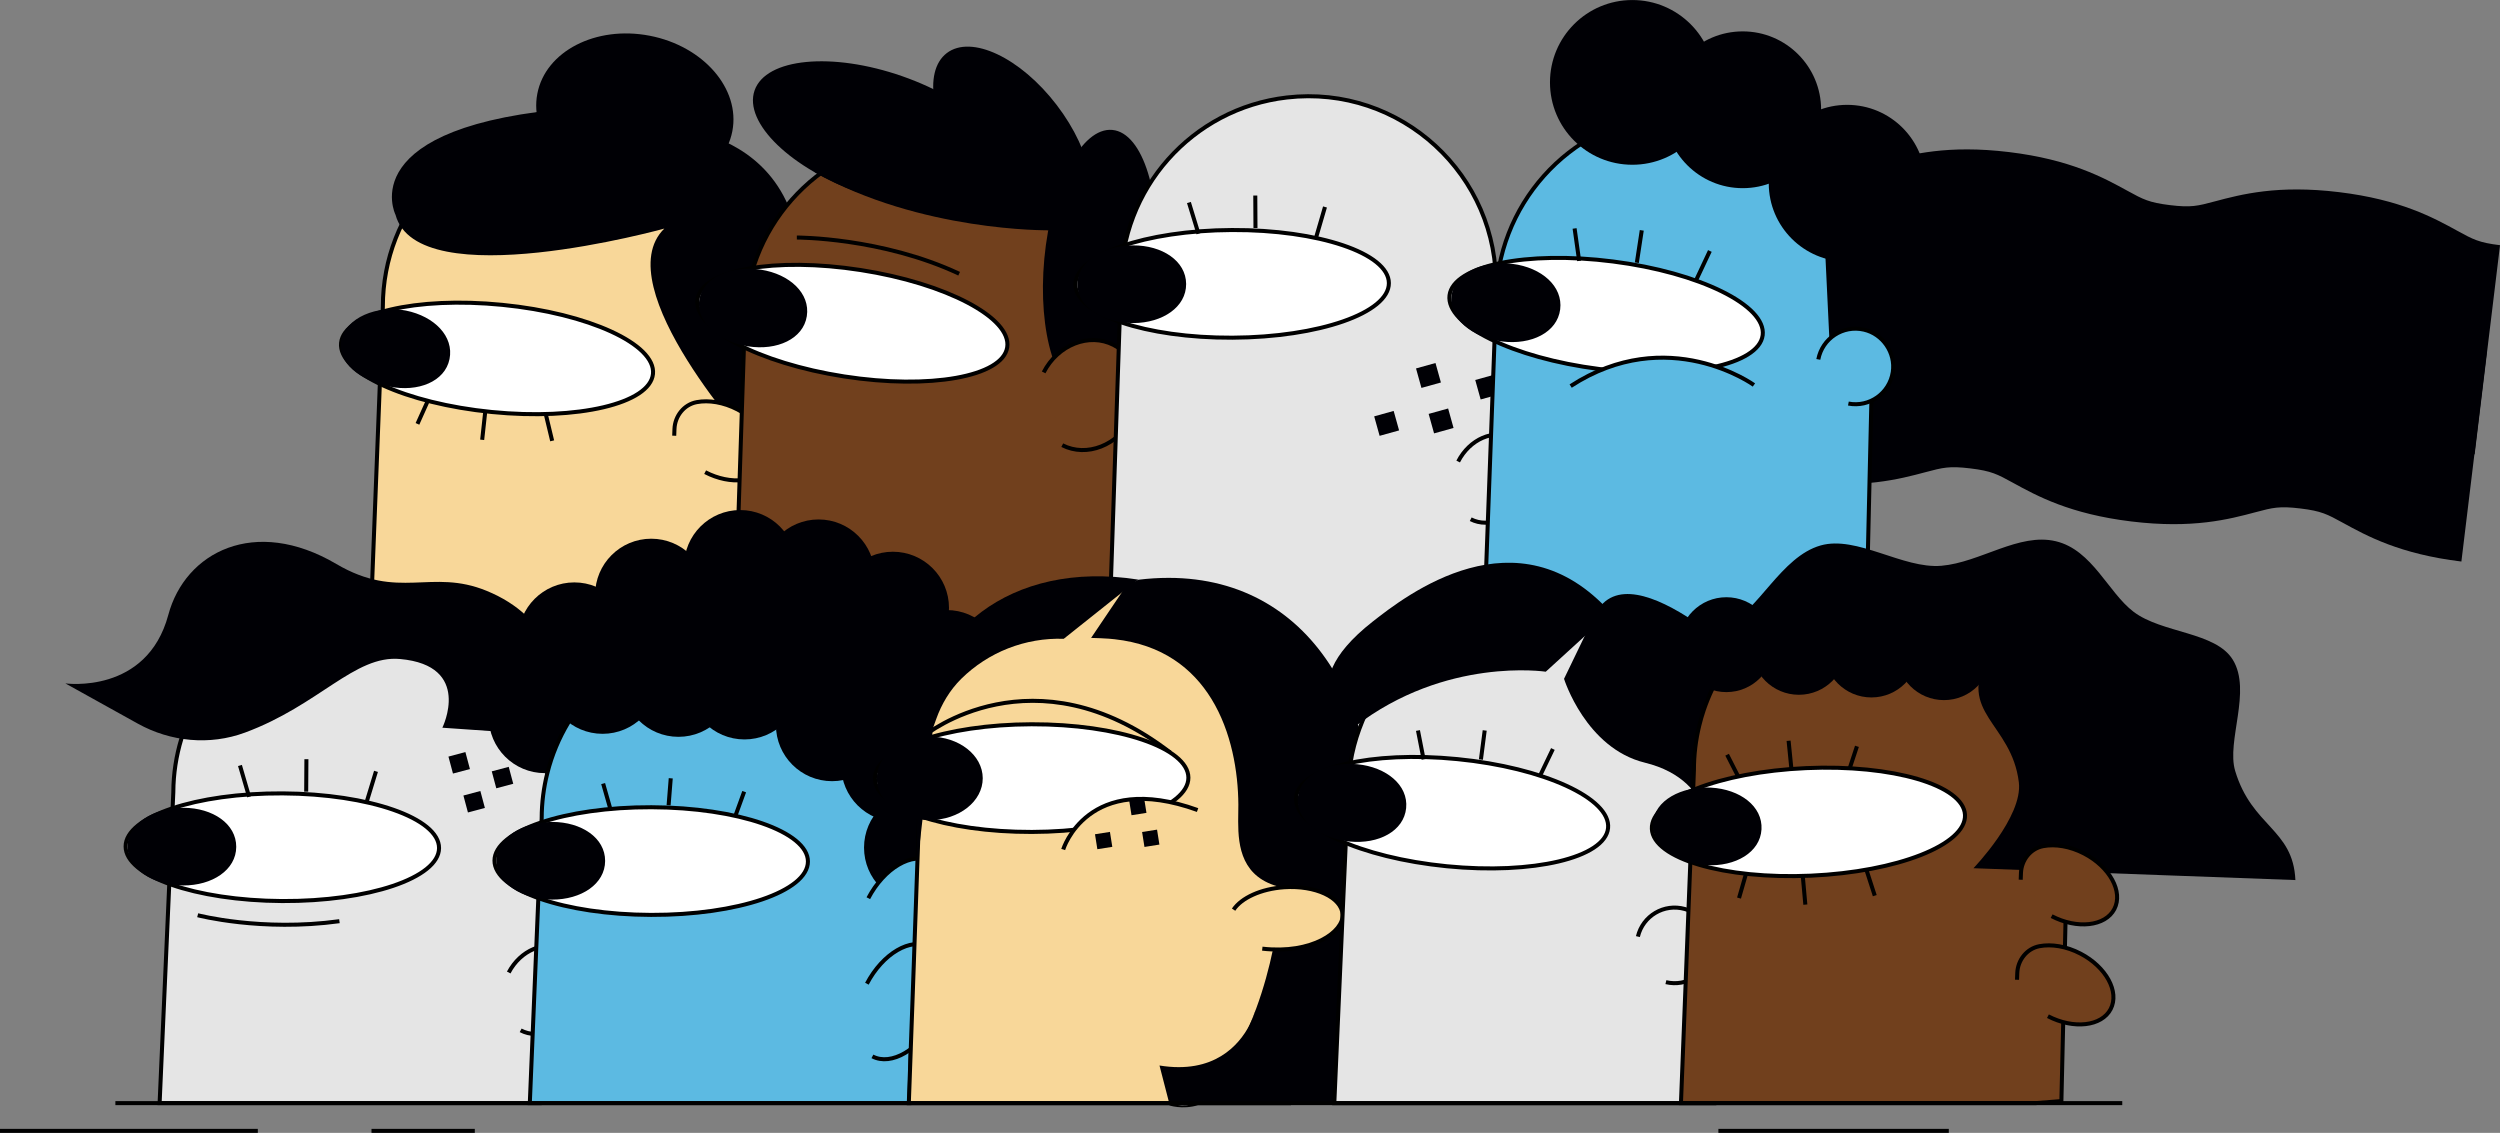
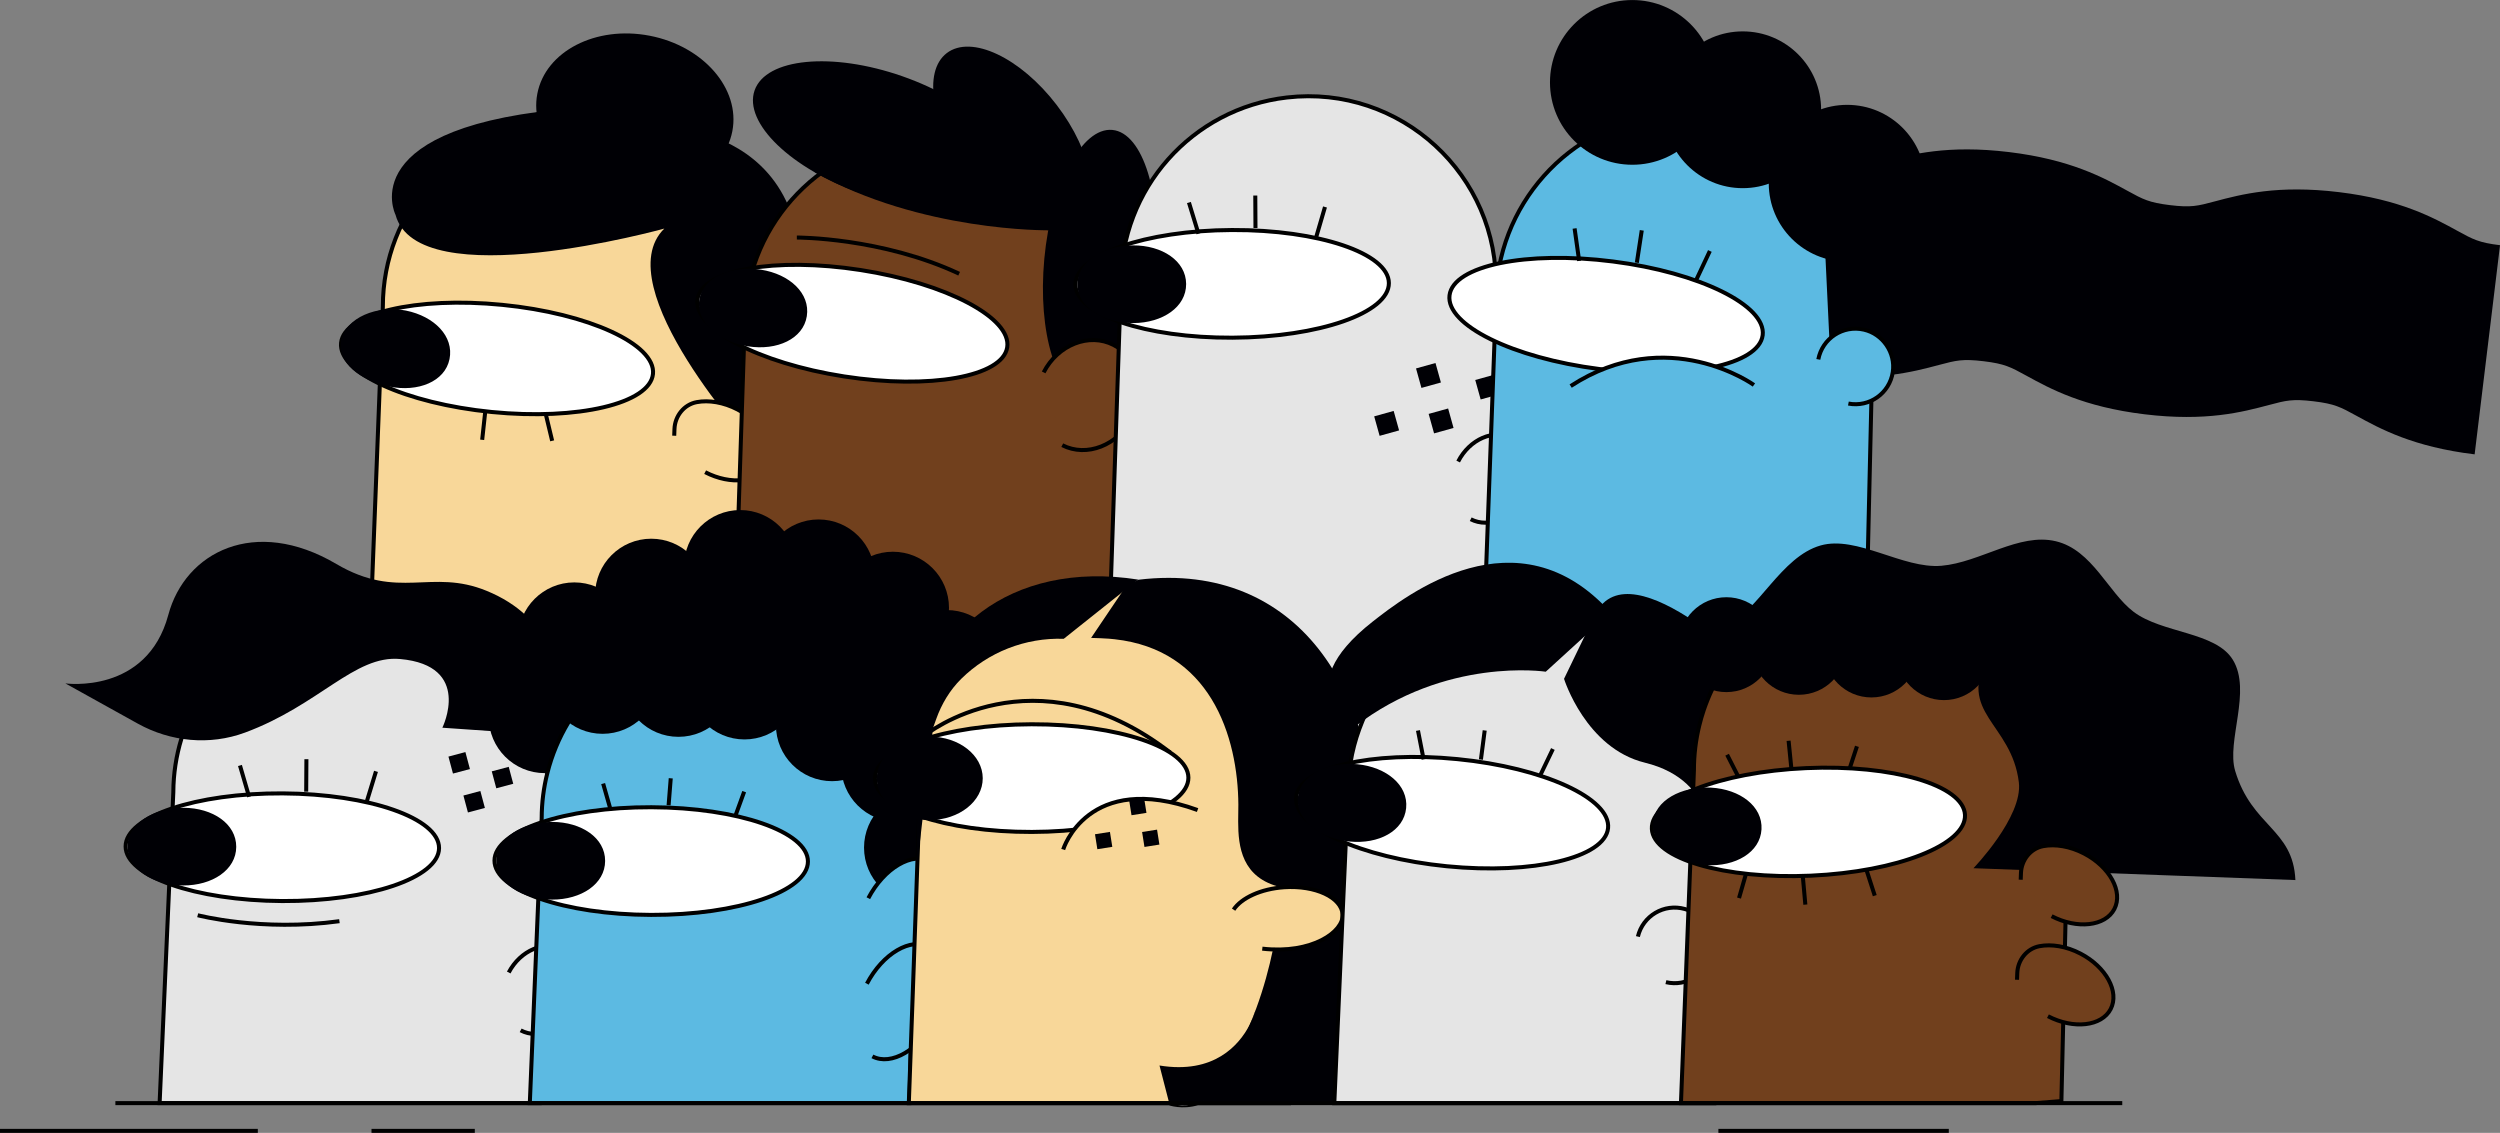
<svg xmlns="http://www.w3.org/2000/svg" width="806.19" height="365.33" viewBox="0 0 806.19 365.33">
  <rect x="0" y="0" width="806.19" height="365.33" fill="#808080" stroke="none" />
  <defs fill="#000000">
    <style>.d{fill:none;}.d,.e,.f,.g,.h,.i{stroke:#000;stroke-miterlimit:10;stroke-width:1.3px;}.j{fill:#000005;}.k,.g{fill:#fff;}.e{fill:#71401d;}.f{fill:#5cbae2;}.h{fill:#f8d799;}.i{fill:#e5e5e5;}</style>
  </defs>
  <g id="a" />
  <g id="b">
    <g id="c">
      <g>
        <g>
          <g>
            <path class="h" d="M241.97,205.6l2.39-104.53c1.35-36.89-30.38-66.36-67.07-62.31h0c-30.64,3.38-53.82,29.27-53.83,60.09l-4.53,116.47" fill="#000000" />
            <g>
              <g>
                <ellipse class="g" cx="160.27" cy="115.58" rx="17.36" ry="50.54" transform="translate(29.43 263.65) rotate(-84.33)" fill="#000000" />
                <line class="d" x1="156.5" y1="132.54" x2="155.49" y2="141.83" fill="#000000" />
-                 <line class="d" x1="138.07" y1="129.02" x2="134.62" y2="136.69" fill="#000000" />
                <line class="d" x1="175.99" y1="133.52" x2="178.06" y2="142.16" fill="#000000" />
              </g>
              <path class="j" d="M144.96,115.79c-1.47,7.28-10.16,10.74-19.41,8.87-9.24-1.87-16.98-7.65-15.5-14.93,1.47-7.28,11.6-11.45,20.84-9.58,9.24,1.87,15.54,8.36,14.07,15.64Z" fill="#000000" />
            </g>
          </g>
          <path class="j" d="M127.52,69.21s-14.36-28.89,58.78-34.44c0,0,7.08,7.84,32.39,6.78,0,0,69.06,3.86,24.52,103.09,0,0-47.95-52.33-28.98-70.93,0,0-79.6,22.1-86.7-4.5Z" fill="#000000" />
          <path class="h" d="M227.39,152.26c8.28,4.3,17.34,3.27,20.23-2.3,2.9-5.57-1.46-13.58-9.74-17.89-4.55-2.37-9.34-3.12-13.21-2.39-4.11,.77-7.01,4.48-7.17,8.66l-.08,2.17" fill="#000000" />
          <ellipse class="j" cx="204.73" cy="36.27" rx="25.2" ry="32.02" transform="translate(130.39 230.44) rotate(-79.1)" fill="#000000" />
        </g>
        <g>
          <path class="j" d="M360.52,171.05s40.1-74.94,12.51-95.67l-6.46,14.64-8.48,42.71,2.43,38.32Z" fill="#000000" />
          <g>
            <path class="e" d="M236.33,221.36l3.8-116.5c-.18-30.82,22.84-56.85,53.45-60.43h0c36.66-4.28,68.57,24.99,67.46,61.89l-1.74,104.54" fill="#000000" />
            <g>
              <ellipse class="g" cx="274.86" cy="104.24" rx="17.36" ry="50.54" transform="translate(129.62 359.81) rotate(-81.16)" fill="#000000" />
              <path class="j" d="M260.18,101.95c-1.14,7.34-9.61,11.19-18.93,9.74s-16.89-7.66-15.75-15c1.14-7.34,10.54-11.18,19.86-9.73,9.32,1.45,15.96,7.65,14.82,14.99Z" fill="#000000" />
              <path class="d" d="M256.96,76.6s27.34-.06,52.34,11.67" fill="#000000" />
            </g>
          </g>
          <ellipse class="j" cx="284.37" cy="43.49" rx="20.02" ry="43.44" transform="translate(149.58 297.63) rotate(-70.76)" fill="#000000" />
          <ellipse class="j" cx="326.46" cy="44.78" rx="17.99" ry="34.82" transform="translate(39.98 207.59) rotate(-37.42)" fill="#000000" />
          <ellipse class="j" cx="354.68" cy="85.12" rx="43.41" ry="17.99" transform="translate(237.04 430.38) rotate(-84.68)" fill="#000000" />
          <path class="j" d="M338.04,74.26s-41.07,.53-75.37-18.74l41.6-7.9,38.99,14.02-5.22,12.62Z" fill="#000000" />
          <path class="e" d="M336.55,120.09c4.57-8.92,14.67-12.89,22.55-8.85,7.88,4.04,10.57,14.54,6,23.47-4.57,8.92-14.67,12.89-22.55,8.85" fill="#000000" />
        </g>
        <g>
          <path class="i" d="M357.54,208.31l3.92-116.5c-.15-30.82,22.9-56.83,53.52-60.37h0c36.67-4.24,68.55,25.06,67.4,61.96l-2.22,178.09" fill="#000000" />
          <path class="i" d="M470.22,148.83c3.71-7.23,11.53-10.61,17.48-7.56,5.94,3.05,7.76,11.38,4.05,18.61-3.71,7.23-11.53,10.61-17.48,7.56" fill="#000000" />
          <g>
            <ellipse class="g" cx="397.35" cy="91.5" rx="50.54" ry="17.36" transform="translate(-.45 1.98) rotate(-.28)" fill="#000000" />
            <path class="j" d="M382.5,91.57c.04,7.43-7.57,12.56-17,12.61s-18.05-5.02-18.09-12.45c-.04-7.43,8.5-12.55,17.93-12.6,9.43-.05,17.12,5.01,17.16,12.44Z" fill="#000000" />
            <line class="d" x1="404.8" y1="63.06" x2="404.86" y2="73.52" fill="#000000" />
            <line class="d" x1="427.28" y1="66.74" x2="424.33" y2="76.84" fill="#000000" />
            <line class="d" x1="383.4" y1="65.3" x2="386.48" y2="75.37" fill="#000000" />
          </g>
          <g>
            <rect class="j" x="476.47" y="121.5" width="6.52" height="6.52" transform="translate(975.36 116.39) rotate(164.45)" fill="#000000" />
            <rect class="j" x="461.46" y="132.45" width="6.52" height="6.52" transform="translate(948.81 141.9) rotate(164.45)" fill="#000000" />
            <rect class="j" x="457.38" y="117.77" width="6.52" height="6.52" transform="translate(936.87 114.19) rotate(164.45)" fill="#000000" />
            <rect class="j" x="443.9" y="133.23" width="6.52" height="6.52" transform="translate(914.54 148.15) rotate(164.45)" fill="#000000" />
          </g>
        </g>
        <g>
          <g>
            <path class="i" d="M176.78,258.32l-.17,6.23-.02,.54-.7,24.91h0v.38l-.42,14.77-.72,25.29-.08,2.81-.63,22.48H51.47l3.11-70.6v-.1l1.08-24.32v-.1l.23-5.15c.03-5.98,.94-11.77,2.61-17.25,6.89-22.73,26.83-39.97,51.53-42.56h.01c3.27-.34,6.5-.42,9.67-.25,14.87,.79,28.4,7.03,38.56,16.81,1.85,1.77,3.59,3.67,5.2,5.68,4.5,5.58,8.03,11.97,10.32,18.93,1.31,3.98,2.23,8.14,2.69,12.45v.03c.32,2.94,.42,5.96,.29,9.02Z" fill="#000000" />
            <path class="i" d="M164.05,313.61c3.78-7.19,11.65-10.49,17.56-7.37,5.91,3.11,7.64,11.46,3.85,18.65-3.78,7.19-11.65,10.49-17.56,7.37" fill="#000000" />
            <g>
              <ellipse class="g" cx="91.04" cy="273.19" rx="17.36" ry="50.54" transform="translate(-182.65 362.72) rotate(-89.68)" fill="#000000" />
              <path class="j" d="M76.18,273.11c-.04,7.43-7.74,12.48-17.17,12.43-9.43-.05-17.95-5.17-17.91-12.6s8.67-12.5,18.1-12.45c9.43,.05,17.02,5.19,16.98,12.62Z" fill="#000000" />
              <line class="d" x1="98.81" y1="244.83" x2="98.74" y2="255.29" fill="#000000" />
              <line class="d" x1="121.25" y1="248.74" x2="118.17" y2="258.82" fill="#000000" />
              <line class="d" x1="77.38" y1="246.84" x2="80.33" y2="256.95" fill="#000000" />
            </g>
          </g>
          <rect class="j" x="150.09" y="255.7" width="5.66" height="5.66" transform="translate(367.34 468.87) rotate(165.05)" fill="#000000" />
          <rect class="j" x="159.23" y="247.89" width="5.66" height="5.66" transform="translate(383.3 451.17) rotate(165.05)" fill="#000000" />
          <rect class="j" x="145.26" y="243.15" width="5.66" height="5.66" transform="translate(354.61 445.44) rotate(165.05)" fill="#000000" />
          <path class="i" d="M63.75,295.14s20.57,5.38,45.71,1.92" fill="#000000" />
          <path class="d" d="M184.71,323.08c.77,.56,1.52,1.2,2.24,1.93,4.3,4.35,5.7,9.93,3.13,12.48-2.58,2.55-8.15,1.09-12.45-3.25-4.3-4.35-5.7-9.93-3.13-12.48" fill="#000000" />
          <path class="j" d="M44.45,233.36l-23.37-12.98s26.28,3.66,33.2-22.11c5.42-20.2,27.84-31.91,54.2-16.39,20.09,11.83,30.51,1.29,48.48,8.66,20.19,8.29,27.27,26.37,18.48,46.4l-32.79-2.27s9.9-20.06-13.68-22.16c-14.63-1.3-26.04,14.89-49.99,23.74-11.33,4.19-23.96,2.98-34.52-2.89Z" fill="#000000" />
        </g>
        <g>
          <g>
-             <path class="j" d="M793.74,181.08l8.18-67.45c-6.8-.82-8.69-1.86-13.72-4.62-7.76-4.26-18.39-10.08-38.19-12.49-19.81-2.4-31.52,.72-40.08,2.99-5.55,1.48-7.63,2.03-14.43,1.2-6.8-.82-8.68-1.86-13.71-4.62-7.76-4.26-18.4-10.09-38.2-12.49s-31.52,.71-40.07,2.99c-5.54,1.48-7.62,2.03-14.42,1.2l-8.19,67.45c19.79,2.4,31.52-.71,40.07-2.99,5.54-1.47,7.61-2.03,14.42-1.2,6.8,.82,8.68,1.86,13.71,4.62,7.76,4.26,18.4,10.09,38.2,12.49,19.8,2.41,31.51-.71,40.07-2.99,5.55-1.48,7.63-2.02,14.43-1.2,6.8,.82,8.68,1.86,13.72,4.62,7.76,4.26,18.4,10.09,38.2,12.49Z" fill="#000000" />
            <path class="j" d="M798.01,146.52l8.19-67.45c-6.8-.82-8.69-1.86-13.72-4.62-7.76-4.26-18.4-10.09-38.2-12.49-19.8-2.4-31.52,.71-40.08,2.99-5.54,1.48-7.62,2.03-14.43,1.2-6.8-.83-8.68-1.86-13.71-4.62-7.76-4.26-18.39-10.09-38.19-12.49-19.8-2.4-31.52,.72-40.07,2.99-5.54,1.48-7.61,2.03-14.42,1.2l-8.19,67.45c19.79,2.4,31.52-.71,40.07-2.99,5.54-1.47,7.61-2.02,14.42-1.2,6.8,.82,8.68,1.86,13.71,4.62,7.76,4.26,18.39,10.09,38.19,12.49,19.81,2.4,31.52-.72,40.08-2.99,5.55-1.48,7.62-2.02,14.43-1.2,6.8,.82,8.68,1.86,13.72,4.62,7.76,4.26,18.4,10.09,38.2,12.49Z" fill="#000000" />
          </g>
          <g>
            <path class="f" d="M478.08,214.68l4.33-117.31c-.05-31.04,23.25-57.15,54.09-60.62h0c36.94-4.15,68.95,25.47,67.67,62.62l-3.45,149.13" fill="#000000" />
            <g>
              <ellipse class="g" cx="517.96" cy="101.67" rx="17.48" ry="50.9" transform="translate(351.53 602.59) rotate(-82.73)" fill="#000000" />
-               <path class="j" d="M503.12,99.78c-.95,7.42-9.33,11.54-18.75,10.33-9.42-1.2-17.24-7.29-16.3-14.71,.95-7.42,10.26-11.51,19.68-10.31,9.42,1.2,16.31,7.26,15.37,14.69Z" fill="#000000" />
              <line class="d" x1="529.43" y1="74.28" x2="527.84" y2="84.72" fill="#000000" />
              <line class="d" x1="551.39" y1="80.93" x2="546.83" y2="90.62" fill="#000000" />
              <line class="d" x1="507.77" y1="73.67" x2="509.24" y2="84.13" fill="#000000" />
            </g>
          </g>
          <g>
            <circle class="j" cx="561.99" cy="35.4" r="25.28" fill="#000000" />
            <circle class="j" cx="595.66" cy="59.09" r="25.28" fill="#000000" />
            <circle class="j" cx="526.39" cy="26.57" r="26.56" fill="#000000" />
            <polygon class="j" points="588.16 72.48 590.26 116.23 607.06 116.31 605.43 82.39 588.16 72.48" fill="#000000" />
          </g>
          <path class="f" d="M586.36,115.9c1.29-6.77,7.93-11.15,14.71-9.6,6.12,1.4,10.25,7.47,9.31,13.68-1.04,6.87-7.56,11.45-14.32,10.16" fill="#000000" />
          <path class="f" d="M565.6,124.15s-27.76-20.05-59.1,.35" fill="#000000" />
        </g>
        <g>
          <circle class="j" cx="301.83" cy="302.58" r="18.1" fill="#000000" />
          <circle class="j" cx="317.33" cy="285.08" r="18.1" fill="#000000" />
          <circle class="j" cx="323.26" cy="262.62" r="18.1" fill="#000000" />
          <circle class="j" cx="175.7" cy="231.22" r="18.1" fill="#000000" />
          <g>
            <path class="f" d="M295.6,263.91v.13c0,.79-.02,1.61-.05,2.4l-.13,5.24-.14,5.22h0l-.22,8.89-.15,5.55-.33,13.18-.16,6.01h0l-.21,8.47-.48,18.62-.02,.7h0l-.44,17.41h-122.42l.93-22.35,1.15-27.64,.67-16.03v-.09h.01l1.01-24.34h0v-.09l.06-1.31c.01-5.02,.64-9.9,1.82-14.58,0-.01,0-.02,.01-.03,1.46-5.83,3.78-11.35,6.82-16.38,2.09-3.47,4.52-6.71,7.24-9.68,.28-.32,.57-.63,.88-.94,3.02-3.17,6.4-6.03,10.08-8.49,.04-.03,.08-.06,.13-.09,1.83-1.22,3.74-2.34,5.71-3.35,.32-.17,.65-.34,.97-.51h.01c.48-.24,.97-.46,1.45-.7,.94-.42,1.87-.84,2.83-1.21h.01c3.16-1.27,6.45-2.28,9.86-3h.01c1.85-.4,3.72-.71,5.63-.93h.01c.17-.02,.35-.04,.53-.06,1.46-.15,2.92-.26,4.36-.31h.13c.7-.03,1.38-.04,2.07-.04,.57,0,1.12,.01,1.69,.03,1.72,.04,3.42,.16,5.1,.35h0c1.26,.14,2.52,.32,3.76,.55,1.61,.28,3.17,.64,4.73,1.04h.01c3.17,.84,6.23,1.92,9.18,3.23,.61,.27,1.21,.56,1.81,.84,3.7,1.8,7.18,3.96,10.42,6.45,.01,0,.01,.01,.01,.01,.86,.66,1.69,1.33,2.51,2.03,1.05,.9,2.07,1.83,3.05,2.8,.51,.48,.99,.99,1.46,1.5,.59,.61,1.15,1.22,1.71,1.86,1.43,1.64,2.79,3.36,4.05,5.16,.56,.8,1.1,1.61,1.61,2.42,1.51,2.36,2.84,4.85,4,7.43,.07,.15,.14,.3,.2,.46,.21,.46,.4,.93,.61,1.4,.34,.85,.68,1.72,.99,2.6,1.32,3.71,2.29,7.58,2.87,11.59,.35,2.43,.57,4.93,.61,7.46,.02,.37,.02,.75,.02,1.12Z" fill="#000000" />
            <g>
              <ellipse class="g" cx="210" cy="277.67" rx="17.36" ry="50.54" transform="translate(-68.33 486.8) rotate(-89.82)" fill="#000000" />
              <path class="j" d="M195.14,277.63c-.02,7.43-7.69,12.5-17.12,12.47-9.43-.03-17.99-5.15-17.97-12.58s8.62-12.5,18.05-12.47c9.43,.03,17.06,5.15,17.04,12.58Z" fill="#000000" />
              <line class="d" x1="216.3" y1="250.98" x2="215.61" y2="259.68" fill="#000000" />
              <line class="d" x1="239.98" y1="255.29" x2="237.09" y2="263.24" fill="#000000" />
              <line class="d" x1="194.5" y1="252.69" x2="196.97" y2="261.37" fill="#000000" />
            </g>
          </g>
          <circle class="j" cx="218.79" cy="219.51" r="18.1" fill="#000000" />
          <circle class="j" cx="194.32" cy="218.54" r="18.1" fill="#000000" />
          <circle class="j" cx="240.08" cy="220.35" r="18.1" fill="#000000" />
          <circle class="j" cx="268.32" cy="233.81" r="18.1" fill="#000000" />
          <circle class="j" cx="289.36" cy="246.92" r="18.1" fill="#000000" />
          <circle class="j" cx="185.21" cy="205.91" r="18.1" fill="#000000" />
          <circle class="j" cx="210.01" cy="191.82" r="18.1" fill="#000000" />
          <circle class="j" cx="248.62" cy="194.47" r="18.1" fill="#000000" />
          <circle class="j" cx="278.8" cy="204.31" r="18.1" fill="#000000" />
          <circle class="j" cx="298.57" cy="226.82" r="18.1" fill="#000000" />
          <circle class="j" cx="300.43" cy="254.28" r="18.1" fill="#000000" />
          <circle class="j" cx="260.24" cy="215.38" r="18.1" fill="#000000" />
          <circle class="j" cx="223.93" cy="203.09" r="18.1" fill="#000000" />
          <circle class="j" cx="296.73" cy="273.33" r="18.1" fill="#000000" />
-           <circle class="j" cx="315.2" cy="264.31" r="18.1" fill="#000000" />
          <circle class="j" cx="316.17" cy="239.99" r="18.1" fill="#000000" />
          <circle class="j" cx="305.31" cy="214.83" r="18.1" fill="#000000" />
          <circle class="j" cx="287.93" cy="196.02" r="18.1" fill="#000000" />
          <circle class="j" cx="263.97" cy="185.61" r="18.1" fill="#000000" />
          <circle class="j" cx="238.69" cy="182.58" r="18.1" fill="#000000" />
          <path class="f" d="M280.01,289.65c5.11-9.75,14.18-15.07,20.27-11.88,6.09,3.19,6.88,13.68,1.78,23.43-5.11,9.75-14.18,15.07-20.27,11.88" fill="#000000" />
          <path class="f" d="M279.55,317.23c5.11-9.75,14.18-15.07,20.27-11.88,6.09,3.19,6.88,13.68,1.78,23.43-5.11,9.75-14.18,15.07-20.27,11.88" fill="#000000" />
        </g>
        <g>
          <g>
            <path class="h" d="M417.72,253.01l-.66,33.05-.39,19.89-.98,49.79h-29.42c-5.07,1.55-9.23,.04-9.23,.04v-.04h-83.97l.63-17.4h0l.02-.71,.67-18.54,.31-8.76,.2-5.84,.47-13.1,.2-5.78h0l.24-6.78v-.03l.07-1.94,.18-5.01,.27-7.68,.02-.56,.02-.54,.28-7.84,.14-4.08c-.01-2.12,.1-4.22,.31-6.29,.22-2.2,.57-4.36,1.02-6.5v-.04s.01-.04,.01-.07v-.02s.01-.03,.01-.04c.05-.2,.09-.39,.14-.6,.03-.16,.07-.31,.1-.47,.02-.05,.03-.11,.04-.16,.06-.23,.11-.45,.17-.69,.33-1.31,.7-2.61,1.12-3.89,.02-.08,.05-.17,.08-.25,0-.02,.01-.03,.02-.05,2-6.1,4.95-11.79,8.7-16.88,.55-.75,1.11-1.49,1.7-2.21,2.77-3.42,5.9-6.55,9.35-9.28,8.62-6.89,19.19-11.49,30.87-12.81,2.61-.74,5.18-1.24,7.72-1.53,.51-.07,1-.12,1.5-.15,1.14-.1,2.28-.16,3.4-.16,.17-.01,.33-.01,.51-.01,.24,0,.5,0,.74,.01,26.17,.41,47.23,23.1,52.27,49.68,.9,4.67,1.29,9.46,1.13,14.26Z" fill="#000000" />
            <path class="h" d="M298.24,237.12s35.08-28.4,79.16,5.57" fill="#000000" />
            <g>
              <ellipse class="g" cx="332.7" cy="250.91" rx="50.54" ry="17.36" transform="translate(-.71 .94) rotate(-.16)" fill="#000000" />
              <ellipse class="j" cx="299.84" cy="250.99" rx="17.08" ry="13.45" transform="translate(-.71 .85) rotate(-.16)" fill="#000000" />
            </g>
          </g>
          <path class="j" d="M442.66,270.66c0,.11-.01,.21-.02,.29-.03,.86-.07,.21-.12,.03-.02-.06-.04-.08-.06,.01-.02,.08-.04,.28-.07,.67-.06,.85-.13,1.86-.21,3.04-.91,13.88-2.9,49.79-1.44,81.02h-53.58c.14-.15,.28-.3,.4-.45,6.76-7.5,11.73-16.11,15.38-24.66,.76-1.75,1.44-3.49,2.09-5.21,0-.01,.01-.02,.01-.03h0c2.52-6.81,4.25-13.4,5.46-19.18,2.26-10.98,2.59-19.03,2.62-19.98v-.09c-12.68-2.99-13.84-13.03-13.84-21.24,0-1.95,.07-3.79,.06-5.41-.06-10.57-2.2-23.55-8.69-34.1h0c-6.05-9.83-15.85-17.54-31.24-19.23-.58-.07-1.17-.13-1.77-.17-.86-.07-1.74-.12-2.63-.15l-3.15-.11,6.09-9.03,1.65-2.44h0l2.04-3.02h0l1.45-2.15,.03-.05,3.77-1.98,.15-.08c3.37-.41,6.64-.61,9.79-.61,24,0,41.76,11.51,52.77,29.2,3.4,5.49,6.17,11.57,8.26,18.08,.16,.51,.32,1.01,.47,1.53,.97,3.21,1.78,6.52,2.43,9.91,.12,.66,.24,1.31,.36,1.97,.26,1.56,.5,3.12,.7,4.71h0c.79,6.14,1.06,12.47,.84,18.93Z" fill="#000000" />
          <path class="j" d="M404.06,328.17l-2.79,8.19c-3.32,11.94-8.82,16.96-13.73,18.91-.43,.18-.86,.33-1.27,.45-5.07,1.55-9.23,.04-9.23,.04v-.04l-3.13-12.12c17.63,2.88,25.68-6.64,29.01-12.99,.47-.89,.85-1.72,1.14-2.44Z" fill="#000000" />
          <path class="j" d="M405.01,325.4c-.05,.21-.32,1.26-.95,2.77l.95-2.77Z" fill="#000000" />
          <path class="h" d="M407.06,305.92c16.14,1.83,26.28-5.51,25.91-11.03-.37-5.52-8.8-9.45-18.84-8.78-7.52,.51-13.81,3.46-16.33,7.23" fill="#000000" />
          <path class="j" d="M300.86,234.81l-5.3,46.21,.53-43.84c1.1-32.71,29.63-56.76,70.93-50.28h0l-23.99,19.1h0c-12.45-.42-24.36,4.34-33.04,12.89-3.67,3.62-6.35,8.12-8.08,12.97l-1.05,2.94Z" fill="#000000" />
          <path class="h" d="M342.85,273.95s7.8-25.56,43.34-12.73" fill="#000000" />
          <rect class="j" x="353.47" y="268.62" width="4.88" height="4.88" transform="translate(749.72 483.31) rotate(171.03)" fill="#000000" />
          <rect class="j" x="364.48" y="257.65" width="4.88" height="4.88" transform="translate(769.9 459.8) rotate(171.03)" fill="#000000" />
          <rect class="j" x="368.67" y="267.89" width="4.88" height="4.88" transform="translate(779.81 479.49) rotate(171.03)" fill="#000000" />
        </g>
        <g>
          <g>
            <path class="i" d="M555.59,258.32l-.1,3.68-.47,16.8-.05,1.79-.69,24.57-.72,25.3-.08,2.8-.63,22.48h-122.57l2.63-59.74v-.03l.05-1.14v-.02l1.02-22.96,.02-.62,.7-15.76c.01-2.41,.17-4.81,.45-7.15h0c.09-.68,.18-1.32,.29-1.98,.01-.12,.03-.25,.06-.37,.6-3.73,1.56-7.34,2.82-10.81,.32-.89,.66-1.76,1.02-2.63,7.02-16.81,21.42-29.86,39.37-34.92,.78-.22,1.58-.42,2.37-.61,2.53-.61,5.11-1.06,7.76-1.33,2.16-.23,4.31-.34,6.44-.34,6.62,0,13.01,1.08,18.99,3.08,1,.33,1.99,.69,2.97,1.07,13.99,5.51,25.5,16.09,32.17,29.54,.97,1.96,1.84,3.99,2.6,6.06,1.9,5.21,3.11,10.77,3.49,16.55,.08,.96,.12,1.93,.13,2.9,.04,1.25,.02,2.53-.03,3.81Z" fill="#000000" />
            <path class="i" d="M542.86,313.61c3.78-7.19,11.65-10.49,17.56-7.37,5.91,3.11,7.64,11.46,3.85,18.65-3.78,7.19-11.65,10.49-17.56,7.37" fill="#000000" />
            <g>
              <ellipse class="g" cx="468.23" cy="262.05" rx="17.36" ry="50.54" transform="translate(161.47 702.28) rotate(-84.36)" fill="#000000" />
              <path class="j" d="M453.45,260.59c-.73,7.39-8.86,11.71-18.25,10.78s-17.4-6.81-16.67-14.2,9.79-11.64,19.18-10.72,16.47,6.74,15.74,14.14Z" fill="#000000" />
              <line class="d" x1="478.78" y1="235.55" x2="477.56" y2="244.94" fill="#000000" />
              <line class="d" x1="500.77" y1="241.53" x2="496.58" y2="250.25" fill="#000000" />
              <line class="d" x1="457.26" y1="235.57" x2="459.08" y2="244.88" fill="#000000" />
            </g>
          </g>
          <rect class="j" x="548.35" y="249.81" width="6.5" height="6.5" transform="translate(1149.81 355.3) rotate(165.05)" fill="#000000" />
          <rect class="j" x="538.04" y="263.42" width="6.5" height="6.5" transform="translate(1133.04 384.72) rotate(165.05)" fill="#000000" />
          <path class="d" d="M563.52,323.08c.77,.56,1.52,1.2,2.24,1.93,4.3,4.35,5.7,9.93,3.13,12.48-2.58,2.55-8.15,1.09-12.45-3.25-4.3-4.35-5.7-9.93-3.13-12.48" fill="#000000" />
          <path class="j" d="M519.38,197.51c-30.09-33.48-65.99-5.48-76.71,2.93-28.49,22.35-5.79,33.91-5.79,33.91,29.32-22.65,61.59-17.74,61.59-17.74l20.91-19.09Z" fill="#000000" />
          <path class="j" d="M504.36,218.89s6.97,22.38,26.09,27.06c24.11,5.91,21.15,28,21.15,28l17.69-54.37s-43.25-44.2-54.83-21.57l-10.09,20.88Z" fill="#000000" />
        </g>
        <path class="i" d="M528.18,302.03c1.6-6.7,8.44-10.77,15.14-8.9,6.05,1.69,9.89,7.94,8.67,14.1-1.35,6.82-8.08,11.09-14.78,9.49" fill="#000000" />
        <g>
          <g>
            <path class="e" d="M667.15,250.55l-.52,22.64-.18,7.89-.37,16.15-.19,8.32-.55,24.05h0l-.59,25.47-8.18,.65h-114.5l1.51-38.64v-.02l.02-.57,.17-4.41,.72-18.57,.6-15.34v-.21l.9-22.96h0v-.25l.03-.44,.23-5.98c0-4.94,.6-9.76,1.73-14.38,.4-1.68,.89-3.32,1.43-4.95,.76-2.23,1.64-4.41,2.64-6.54,2.03-4.26,4.54-8.26,7.48-11.92,1.84-2.3,3.84-4.46,6-6.47,0-.01,.01-.01,.01-.01,.78-.73,1.57-1.42,2.37-2.1,.68-.58,1.37-1.13,2.08-1.67,3.46-2.65,7.21-4.93,11.21-6.8,.01-.01,.02-.01,.03,0,5.83-2.71,12.15-4.53,18.85-5.26,.69-.08,1.36-.14,2.04-.18,1.59-.13,3.15-.19,4.71-.19,33.73,0,61.58,28.07,60.32,62.69Z" fill="#000000" />
            <g>
              <g>
                <ellipse class="g" cx="583.17" cy="265.06" rx="50.54" ry="17.36" transform="translate(-11.21 26.19) rotate(-2.55)" fill="#000000" />
                <line class="d" x1="576.78" y1="238.88" x2="577.66" y2="247.71" fill="#000000" />
                <line class="d" x1="581.3" y1="281.89" x2="582.18" y2="291.72" fill="#000000" />
                <line class="d" x1="598.82" y1="240.67" x2="596.49" y2="247.74" fill="#000000" />
                <line class="d" x1="563.12" y1="281.53" x2="560.79" y2="289.61" fill="#000000" />
                <line class="d" x1="556.95" y1="243.38" x2="560.6" y2="250.55" fill="#000000" />
                <line class="d" x1="601.92" y1="280.64" x2="604.57" y2="288.83" fill="#000000" />
              </g>
              <path class="j" d="M568.04,267.45c-.42,7.42-8.39,12.07-17.81,11.54-9.42-.53-17.64-6.05-17.22-13.46,.42-7.42,9.32-12.07,18.74-11.54,9.42,.53,16.71,6.05,16.29,13.46Z" fill="#000000" />
            </g>
          </g>
          <circle class="j" cx="556.71" cy="207.89" r="15.3" fill="#000000" />
          <circle class="j" cx="580.1" cy="208.75" r="15.3" fill="#000000" />
          <circle class="j" cx="603.49" cy="209.61" r="15.3" fill="#000000" />
          <circle class="j" cx="626.88" cy="210.47" r="15.3" fill="#000000" />
          <path class="j" d="M740.21,283.8c-.73-16.55-13.99-17.11-19.42-35.2-2.88-9.58,5.42-25.81-.77-35.86-5.57-9.04-22.79-8.48-31.99-15.45-8.2-6.21-13.3-19.94-25.06-22.75-11.89-2.85-24.4,6.84-36.92,7.91-12.42,1.06-27.29-9.89-38.96-6.55-12.79,3.66-20.07,21.23-30.26,25.66l82.67,3.04,1.69,6.78c-10.33,18.67,7.5,21.65,9.84,40.9,1.35,11.13-14.64,27.7-14.64,27.7l103.83,3.82Z" fill="#000000" />
          <path class="e" d="M661.6,295.44c8.28,4.3,17.34,3.27,20.23-2.3,2.9-5.57-1.46-13.58-9.74-17.89-4.55-2.37-9.34-3.12-13.21-2.39-4.11,.77-7.01,4.48-7.17,8.66l-.08,2.17" fill="#000000" />
          <path class="e" d="M660.41,327.7c8.28,4.3,17.34,3.27,20.23-2.3,2.9-5.57-1.46-13.58-9.74-17.89-4.55-2.37-9.34-3.12-13.21-2.39-4.11,.77-7.01,4.48-7.17,8.66l-.08,2.17" fill="#000000" />
        </g>
        <path class="k" d="M386.27,355.73c-5.07,1.55-9.23,.04-9.23,.04v-.04h9.23Z" fill="#000000" />
        <polyline class="d" points="684.38 355.73 656.58 355.73 552.85 355.73 542.07 355.73 440.73 355.73 430.28 355.73 417.96 355.73 417.88 355.73 415.69 355.73 387.14 355.73 386.27 355.73 377.03 355.73 293.25 355.73 293.07 355.73 174.04 355.73 170.83 355.73 51.47 355.73 37.21 355.73" fill="#000000" />
        <line class="d" x1="83.14" y1="364.68" y2="364.68" fill="#000000" />
        <line class="d" x1="153.11" y1="364.68" x2="119.8" y2="364.68" fill="#000000" />
        <line class="d" x1="628.44" y1="364.68" x2="554.14" y2="364.68" fill="#000000" />
      </g>
    </g>
  </g>
</svg>